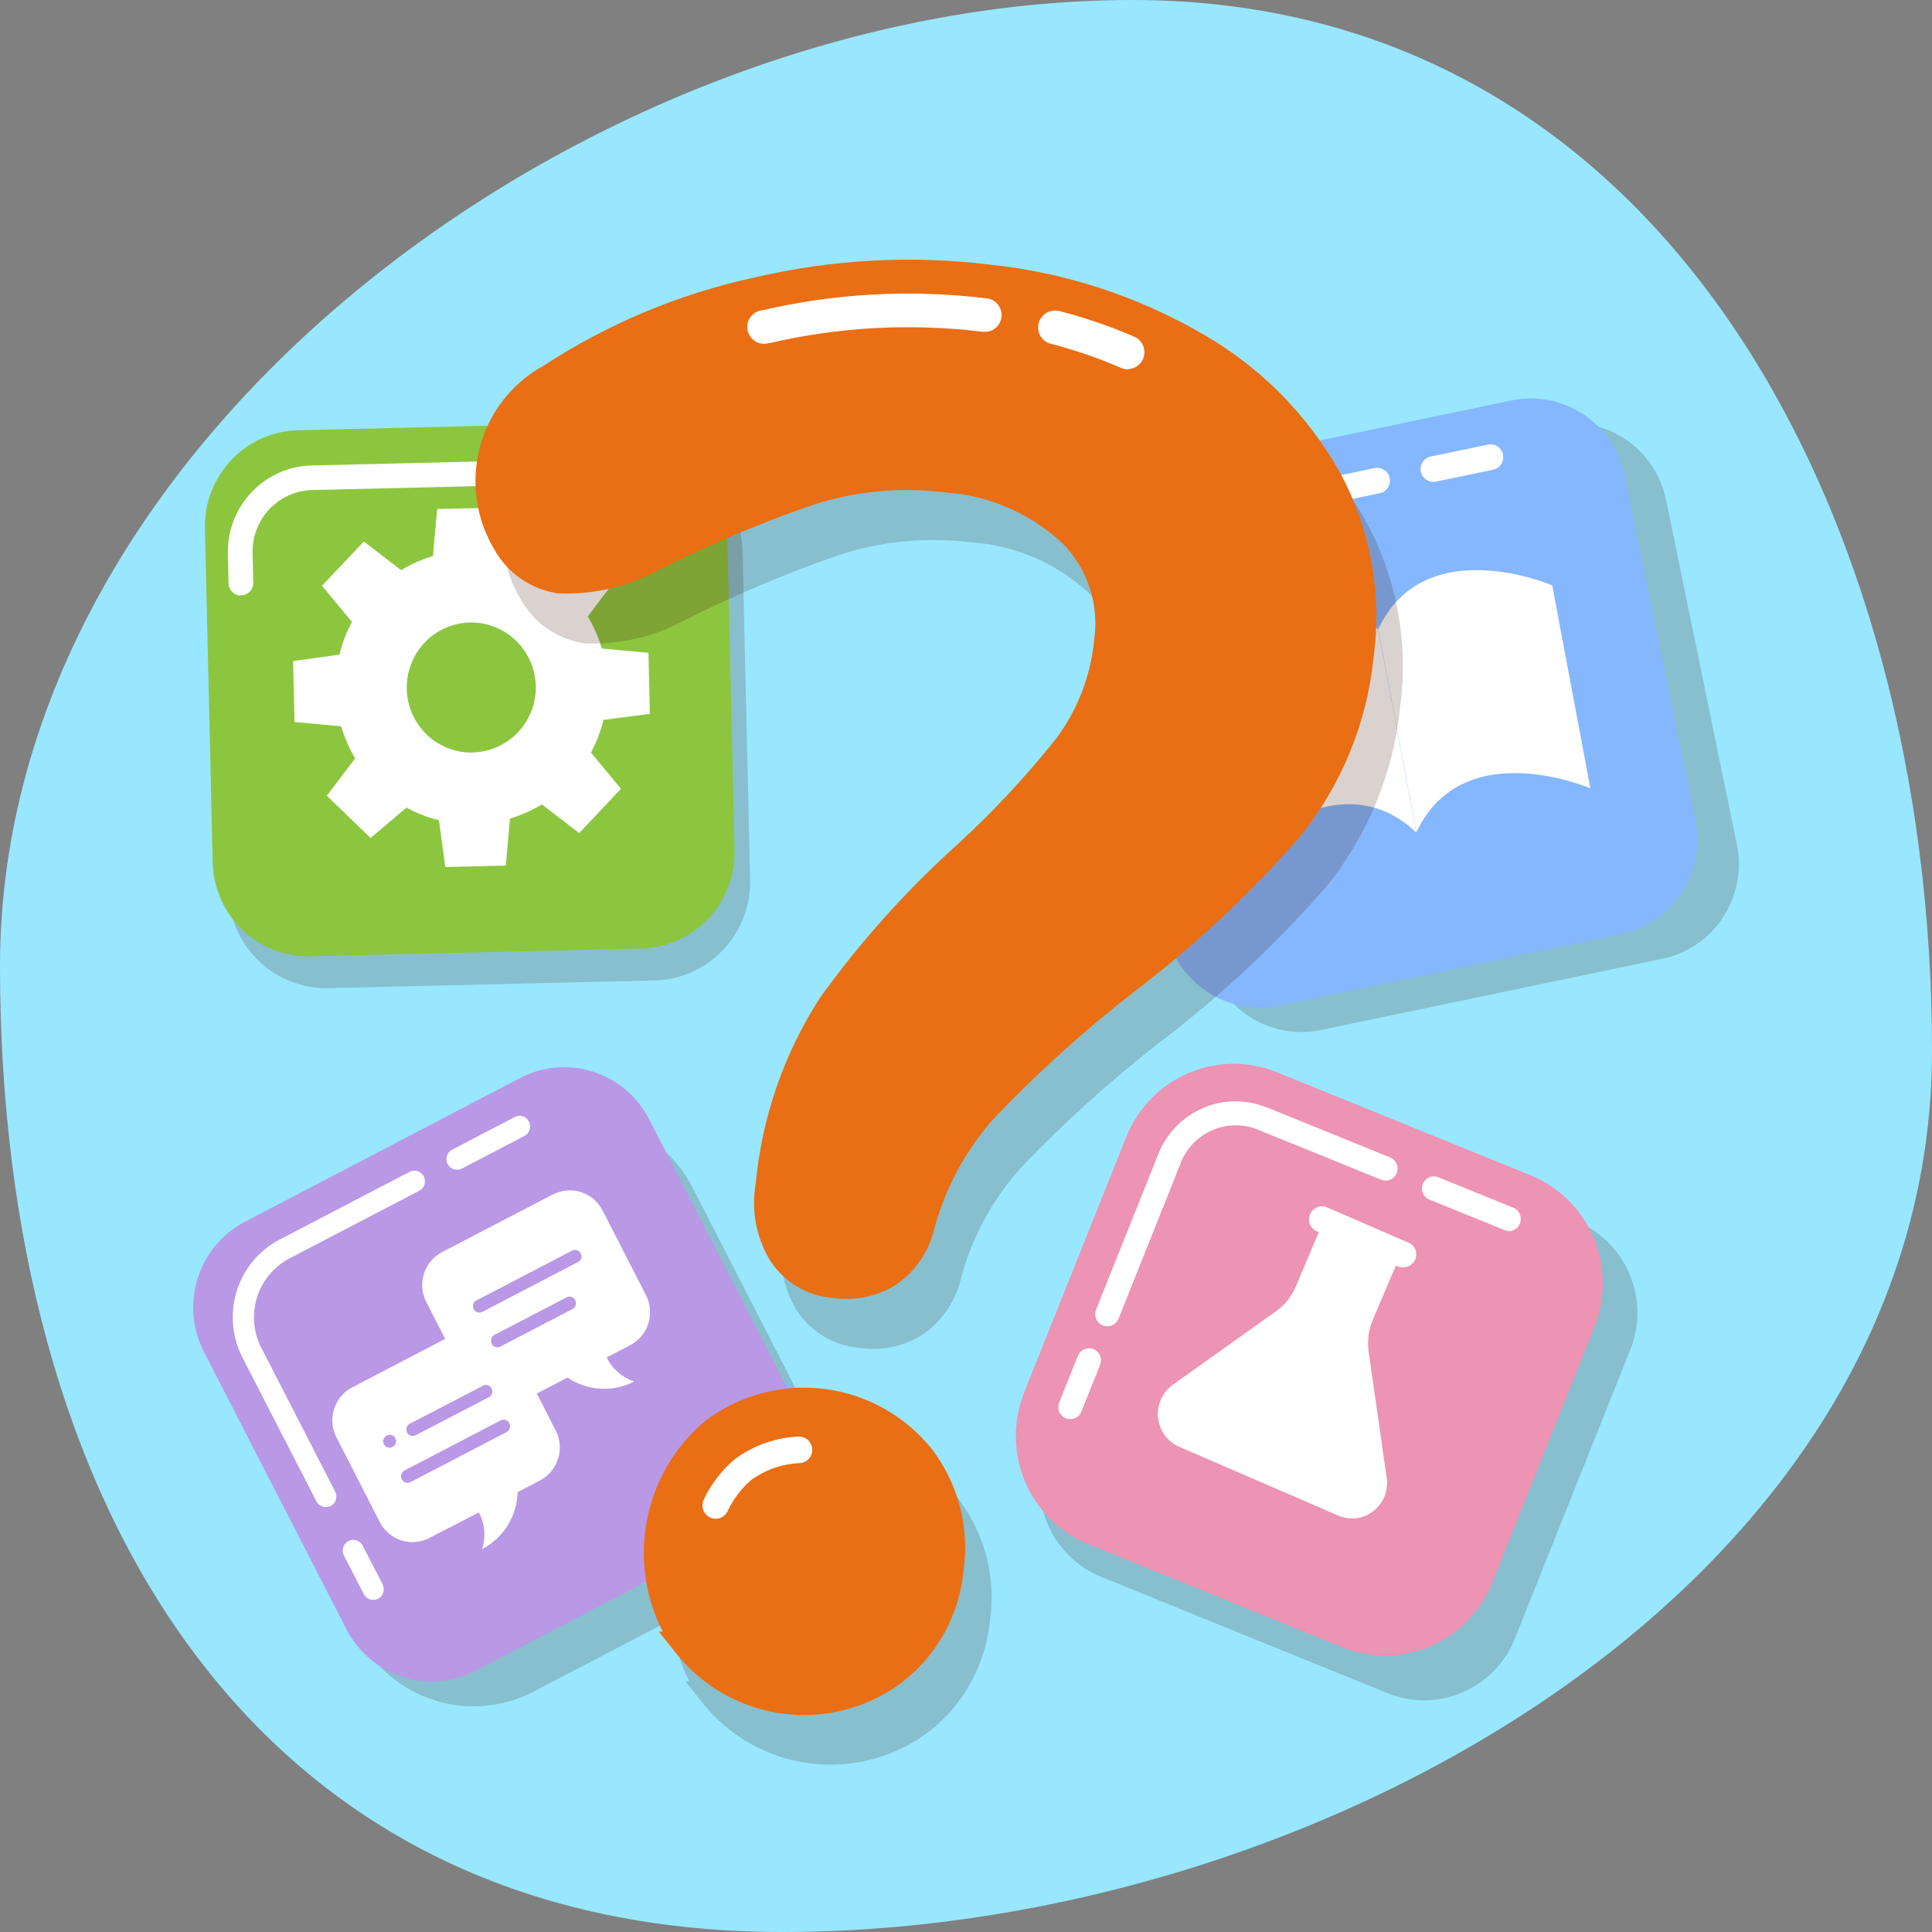
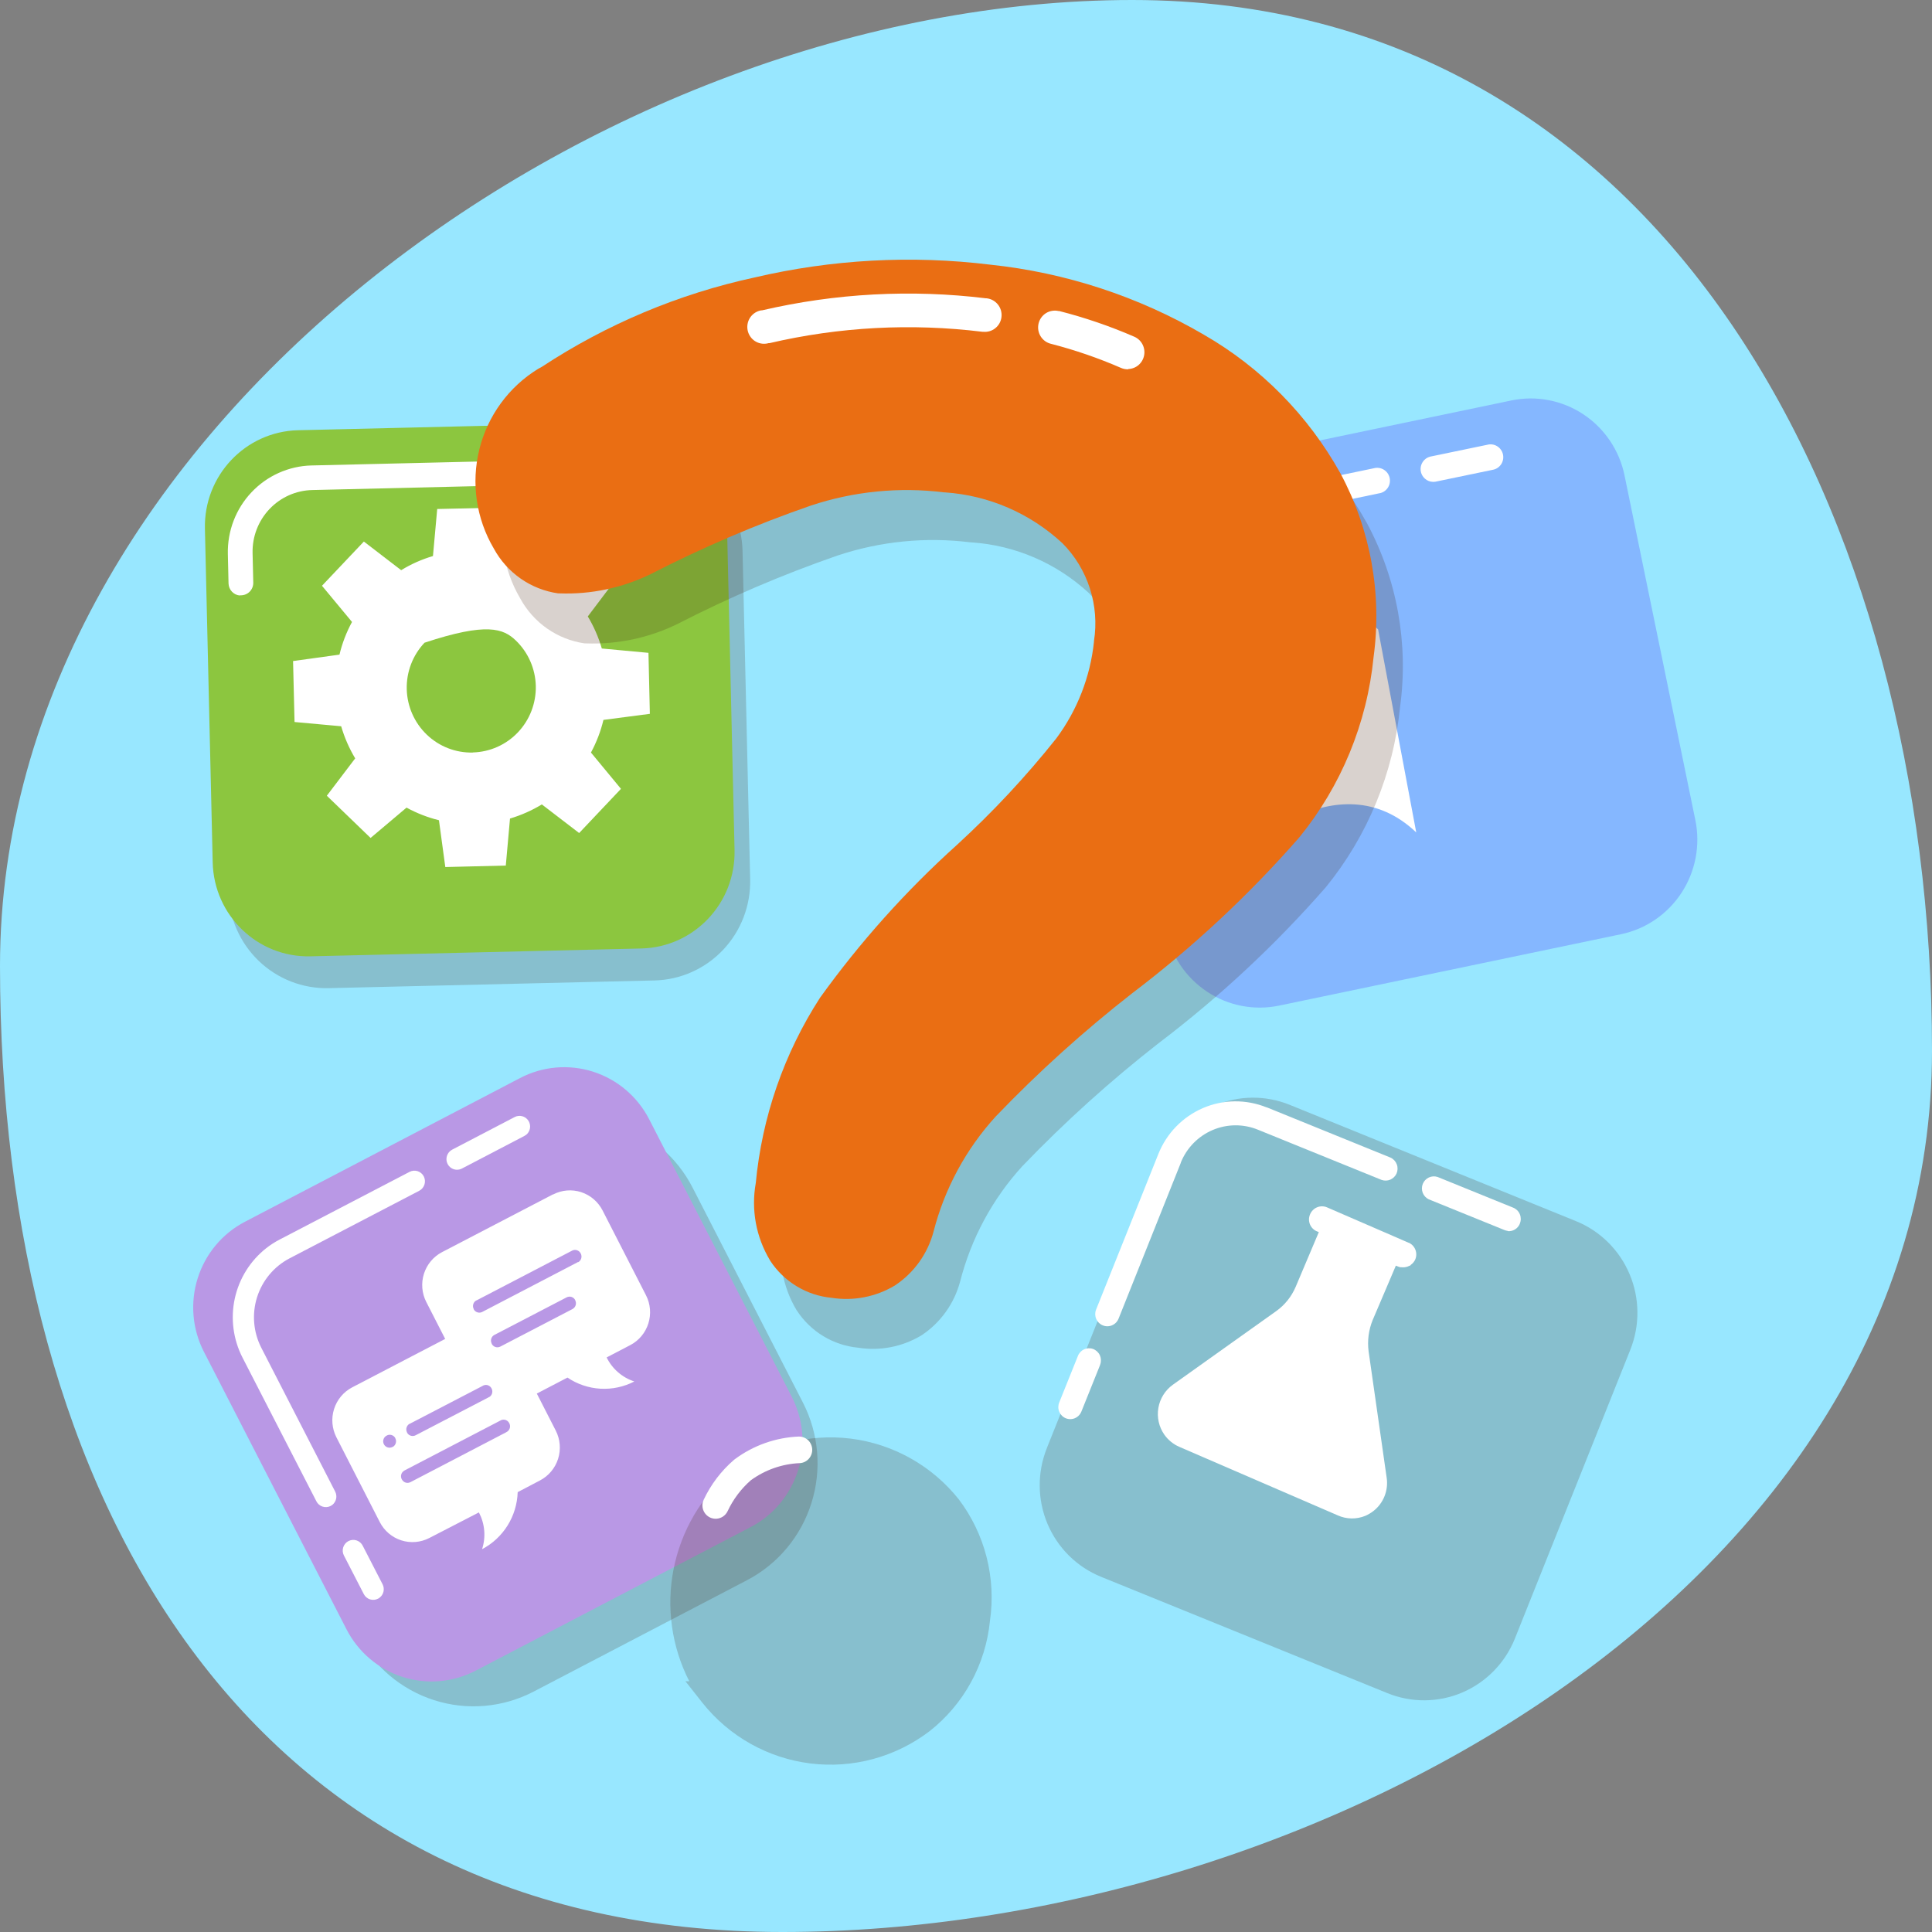
<svg xmlns="http://www.w3.org/2000/svg" width="90" height="90" viewBox="0 0 90 90" fill="none">
  <rect x="0" y="0" width="90" height="90" fill="#808080" stroke="none" />
  <path d="M90 48.944C90 73.797 61.3 90 36.45 90C11.6 90 0 69.853 0 45C0 20.147 27.89 0 52.742 0C77.595 0 90 24.091 90 48.944Z" fill="#98E7FF" />
  <path opacity="0.2" d="M14.736 21.528L29.915 21.169C31.126 21.14 32.298 21.596 33.175 22.438C34.051 23.28 34.56 24.438 34.59 25.658L34.945 40.962C34.973 42.183 34.52 43.364 33.685 44.247C32.849 45.131 31.7 45.644 30.49 45.673L15.31 46.032C14.1 46.06 12.928 45.603 12.052 44.761C11.175 43.918 10.667 42.76 10.638 41.539L10.283 26.236C10.268 25.632 10.372 25.032 10.588 24.468C10.804 23.904 11.128 23.389 11.541 22.952C11.955 22.515 12.45 22.164 12.998 21.919C13.546 21.675 14.136 21.542 14.736 21.528Z" fill="#42210B" />
  <path opacity="0.2" d="M48.765 67.462L54.14 54.014C54.364 53.453 54.696 52.943 55.116 52.512C55.536 52.08 56.036 51.737 56.587 51.5C57.139 51.264 57.732 51.139 58.331 51.134C58.93 51.129 59.525 51.242 60.081 51.468L73.422 56.888C74.544 57.345 75.44 58.233 75.913 59.356C76.387 60.479 76.398 61.745 75.946 62.877L70.571 76.327C70.347 76.888 70.015 77.398 69.595 77.829C69.175 78.26 68.676 78.604 68.124 78.841C67.573 79.077 66.98 79.201 66.381 79.207C65.781 79.212 65.187 79.099 64.631 78.873L51.29 73.453C50.734 73.227 50.228 72.893 49.8 72.47C49.373 72.047 49.032 71.543 48.797 70.987C48.563 70.431 48.439 69.833 48.434 69.229C48.428 68.625 48.541 68.025 48.765 67.465V67.462Z" fill="#42210B" />
  <path d="M29.304 19.677L13.888 20.042C11.432 20.1 9.488 22.155 9.546 24.63L9.908 40.172C9.965 42.647 12.003 44.607 14.459 44.549L29.875 44.184C32.331 44.126 34.275 42.072 34.218 39.596L33.856 24.055C33.798 21.579 31.76 19.619 29.304 19.677Z" fill="#8CC63F" />
-   <path d="M30.273 33.253L30.208 30.412L28.035 30.21C27.882 29.686 27.663 29.183 27.382 28.716L28.705 26.964L26.664 25L24.991 26.414C24.514 26.154 24.007 25.956 23.481 25.825L23.185 23.648L20.367 23.711L20.169 25.903C19.649 26.056 19.151 26.277 18.688 26.561L16.95 25.227L14.999 27.287L16.398 28.973C16.138 29.452 15.941 29.964 15.814 30.495L13.652 30.794L13.721 33.634L15.893 33.832C16.046 34.357 16.265 34.859 16.546 35.328L15.225 37.068L17.263 39.035L18.938 37.622C19.414 37.882 19.922 38.08 20.448 38.21L20.744 40.39L23.562 40.321L23.758 38.131C24.278 37.976 24.776 37.755 25.241 37.473L26.979 38.806L28.927 36.747L27.529 35.056C27.788 34.577 27.984 34.066 28.111 33.536L30.273 33.253ZM22.028 35.056C21.232 35.077 20.459 34.777 19.882 34.223C19.304 33.67 18.968 32.908 18.948 32.105C18.928 31.301 19.226 30.523 19.776 29.94C20.325 29.358 21.082 29.019 21.879 28.999C22.677 28.979 23.449 29.28 24.027 29.835C24.605 30.389 24.94 31.152 24.96 31.957C24.976 32.759 24.677 33.536 24.126 34.116C23.576 34.696 22.82 35.032 22.024 35.052L22.028 35.056Z" fill="white" />
+   <path d="M30.273 33.253L30.208 30.412L28.035 30.21C27.882 29.686 27.663 29.183 27.382 28.716L28.705 26.964L26.664 25L24.991 26.414C24.514 26.154 24.007 25.956 23.481 25.825L23.185 23.648L20.367 23.711L20.169 25.903C19.649 26.056 19.151 26.277 18.688 26.561L16.95 25.227L14.999 27.287L16.398 28.973C16.138 29.452 15.941 29.964 15.814 30.495L13.652 30.794L13.721 33.634L15.893 33.832C16.046 34.357 16.265 34.859 16.546 35.328L15.225 37.068L17.263 39.035L18.938 37.622C19.414 37.882 19.922 38.08 20.448 38.21L20.744 40.39L23.562 40.321L23.758 38.131C24.278 37.976 24.776 37.755 25.241 37.473L26.979 38.806L28.927 36.747L27.529 35.056C27.788 34.577 27.984 34.066 28.111 33.536L30.273 33.253ZM22.028 35.056C21.232 35.077 20.459 34.777 19.882 34.223C19.304 33.67 18.968 32.908 18.948 32.105C18.928 31.301 19.226 30.523 19.776 29.94C22.677 28.979 23.449 29.28 24.027 29.835C24.605 30.389 24.94 31.152 24.96 31.957C24.976 32.759 24.677 33.536 24.126 34.116C23.576 34.696 22.82 35.032 22.024 35.052L22.028 35.056Z" fill="white" />
  <path d="M25.663 22.554C25.511 22.539 25.372 22.464 25.275 22.345C25.178 22.226 25.132 22.073 25.147 21.92C25.16 21.781 25.223 21.651 25.323 21.555C25.424 21.459 25.556 21.404 25.695 21.398L27.235 21.364C27.386 21.358 27.534 21.413 27.645 21.517C27.756 21.62 27.822 21.764 27.828 21.917V21.924C27.833 22.076 27.778 22.225 27.675 22.337C27.572 22.448 27.429 22.515 27.278 22.521L25.737 22.559L25.663 22.554Z" fill="white" />
  <path d="M11.172 27.741C11.032 27.729 10.901 27.665 10.804 27.562C10.707 27.46 10.652 27.325 10.646 27.183L10.614 25.805C10.59 24.738 10.985 23.706 11.715 22.933C12.444 22.161 13.448 21.711 14.505 21.683H14.514L23.434 21.472C23.584 21.456 23.735 21.5 23.853 21.596C23.971 21.691 24.047 21.829 24.064 21.981C24.08 22.133 24.035 22.285 23.94 22.404C23.845 22.523 23.707 22.6 23.556 22.616H23.466L14.546 22.828C13.792 22.845 13.076 23.163 12.555 23.712C12.034 24.261 11.75 24.996 11.766 25.756L11.798 27.134C11.803 27.287 11.748 27.436 11.644 27.548C11.541 27.66 11.398 27.725 11.246 27.731H11.171L11.172 27.741Z" fill="white" />
-   <path opacity="0.2" d="M56.412 23.124L72.34 19.799C73.498 19.557 74.704 19.789 75.693 20.444C76.682 21.098 77.372 22.122 77.612 23.29L80.911 39.343C81.15 40.511 80.92 41.727 80.271 42.724C79.621 43.721 78.606 44.417 77.447 44.66L61.521 47.984C60.363 48.225 59.156 47.993 58.168 47.338C57.179 46.682 56.489 45.658 56.25 44.49L52.951 28.435C52.713 27.268 52.944 26.054 53.592 25.058C54.241 24.062 55.255 23.367 56.412 23.124Z" fill="#42210B" />
  <path d="M54.475 21.98L70.404 18.655C70.978 18.535 71.569 18.53 72.144 18.641C72.72 18.752 73.268 18.975 73.758 19.3C74.248 19.624 74.669 20.042 74.998 20.531C75.328 21.019 75.558 21.568 75.677 22.147L78.976 38.202C79.216 39.37 78.985 40.587 78.336 41.584C77.686 42.581 76.671 43.278 75.512 43.52L59.583 46.846C58.425 47.086 57.218 46.853 56.23 46.197C55.242 45.542 54.552 44.517 54.313 43.349L51.014 27.294C50.775 26.127 51.005 24.912 51.654 23.915C52.303 22.919 53.318 22.223 54.475 21.98Z" fill="#85B7FF" />
  <path d="M55.914 30.416L57.691 39.871C57.691 39.871 62.296 35.282 65.974 38.777L64.197 29.321C60.516 25.827 55.914 30.416 55.914 30.416Z" fill="white" />
-   <path d="M72.309 27.269L74.086 36.724C74.086 36.724 68.135 34.162 65.981 38.773L64.203 29.315C66.353 24.706 72.309 27.269 72.309 27.269Z" fill="white" />
  <path d="M66.761 22.447C66.617 22.445 66.48 22.391 66.373 22.294C66.266 22.198 66.197 22.065 66.18 21.922C66.163 21.778 66.198 21.633 66.279 21.514C66.36 21.394 66.481 21.308 66.62 21.272L69.29 20.718C69.365 20.698 69.443 20.694 69.52 20.705C69.597 20.717 69.672 20.743 69.739 20.784C69.805 20.824 69.864 20.877 69.91 20.94C69.957 21.003 69.991 21.074 70.01 21.15C70.029 21.226 70.033 21.305 70.022 21.383C70.011 21.46 69.984 21.535 69.945 21.603C69.905 21.67 69.852 21.729 69.79 21.776C69.727 21.823 69.656 21.857 69.581 21.876L69.529 21.887L66.86 22.441C66.828 22.446 66.794 22.448 66.761 22.447Z" fill="white" />
  <path d="M54.041 30.846C53.903 30.848 53.767 30.802 53.659 30.715C53.551 30.628 53.476 30.505 53.449 30.368L53.047 28.405C52.823 27.307 53.041 26.165 53.652 25.229C54.264 24.292 55.219 23.64 56.308 23.413L64.01 21.811C64.162 21.772 64.324 21.796 64.459 21.877C64.594 21.958 64.692 22.09 64.731 22.243C64.769 22.397 64.746 22.56 64.666 22.696C64.586 22.832 64.455 22.931 64.302 22.97L64.249 22.98L56.555 24.584C55.775 24.747 55.09 25.216 54.652 25.888C54.214 26.56 54.059 27.38 54.22 28.168L54.622 30.13C54.653 30.285 54.622 30.446 54.536 30.578C54.45 30.709 54.315 30.801 54.162 30.834C54.122 30.841 54.082 30.845 54.041 30.846Z" fill="white" />
  <path opacity="0.2" d="M14.123 57.879L24.06 52.697C25.494 51.949 27.163 51.805 28.702 52.298C30.24 52.791 31.522 53.879 32.264 55.324L37.404 65.34C38.146 66.786 38.288 68.469 37.799 70.02C37.31 71.572 36.231 72.864 34.797 73.612L24.861 78.8C23.427 79.548 21.758 79.692 20.219 79.199C18.68 78.706 17.399 77.617 16.657 76.172L11.514 66.154C11.146 65.438 10.922 64.657 10.854 63.854C10.786 63.051 10.876 62.243 11.118 61.475C11.36 60.707 11.75 59.994 12.265 59.378C12.78 58.762 13.411 58.255 14.121 57.884L14.123 57.879Z" fill="#42210B" />
  <path d="M11.406 56.916L24.228 50.219C24.748 49.947 25.316 49.781 25.9 49.73C26.484 49.68 27.072 49.746 27.63 49.924C28.189 50.103 28.707 50.391 29.155 50.771C29.603 51.152 29.973 51.618 30.242 52.142L36.885 65.069C37.428 66.129 37.533 67.362 37.175 68.499C36.816 69.636 36.025 70.584 34.975 71.133L22.152 77.829C21.1 78.376 19.876 78.479 18.749 78.117C17.622 77.755 16.683 76.956 16.14 75.896L9.497 62.968C8.955 61.91 8.852 60.678 9.21 59.544C9.568 58.409 10.357 57.464 11.406 56.916Z" fill="#B998E5" />
  <path d="M25.761 55.638L20.594 58.328C20.191 58.538 19.887 58.901 19.749 59.337C19.611 59.772 19.65 60.245 19.858 60.652L21.355 63.577L22.871 64.022C23.306 64.865 23.345 65.779 24.184 65.346L26.435 64.173C26.891 64.481 27.42 64.659 27.968 64.691C28.515 64.723 29.062 64.606 29.549 64.354C29.271 64.264 29.013 64.118 28.792 63.926C28.57 63.734 28.389 63.499 28.26 63.234L29.357 62.662C29.76 62.453 30.064 62.09 30.202 61.655C30.34 61.219 30.302 60.747 30.094 60.34L28.071 56.389C27.863 55.983 27.505 55.676 27.074 55.535C26.643 55.395 26.174 55.433 25.77 55.641L25.761 55.638ZM26.682 60.974L23.3 62.733C23.229 62.767 23.148 62.772 23.073 62.747C22.999 62.721 22.938 62.666 22.903 62.595V62.583C22.869 62.515 22.862 62.436 22.884 62.363C22.906 62.289 22.955 62.228 23.022 62.19L26.403 60.432C26.438 60.415 26.476 60.405 26.515 60.403C26.554 60.4 26.593 60.405 26.63 60.418C26.667 60.431 26.7 60.451 26.73 60.477C26.759 60.504 26.782 60.535 26.799 60.571V60.581C26.833 60.65 26.84 60.728 26.817 60.8C26.795 60.873 26.746 60.935 26.681 60.972L26.682 60.974ZM26.919 58.794L22.471 61.112C22.402 61.15 22.321 61.158 22.245 61.136C22.17 61.114 22.106 61.062 22.069 60.992V60.982C22.032 60.912 22.023 60.831 22.046 60.755C22.068 60.679 22.119 60.616 22.188 60.578H22.198L26.646 58.262C26.68 58.243 26.718 58.231 26.756 58.227C26.795 58.223 26.834 58.227 26.871 58.238C26.908 58.249 26.943 58.267 26.973 58.292C27.003 58.316 27.028 58.347 27.047 58.381L27.053 58.393C27.089 58.462 27.098 58.542 27.077 58.617C27.056 58.692 27.007 58.756 26.94 58.796L26.919 58.794Z" fill="white" />
  <path d="M21.569 61.939L16.405 64.629C16.003 64.84 15.7 65.202 15.562 65.638C15.424 66.073 15.463 66.546 15.67 66.953L17.692 70.905C17.901 71.311 18.26 71.616 18.691 71.755C19.123 71.894 19.591 71.856 19.995 71.648L22.309 70.454C22.446 70.715 22.531 71 22.556 71.295C22.582 71.589 22.548 71.886 22.457 72.167C22.942 71.912 23.352 71.532 23.644 71.065C23.936 70.597 24.098 70.061 24.116 69.509L25.154 68.965C25.556 68.755 25.86 68.393 25.998 67.958C26.136 67.523 26.097 67.051 25.89 66.644L24.302 63.539L22.93 63.345C22.498 62.497 22.404 61.509 21.562 61.944L21.569 61.939ZM18.015 66.873C18.049 66.854 18.086 66.842 18.125 66.838C18.163 66.834 18.202 66.838 18.24 66.849C18.277 66.86 18.311 66.878 18.341 66.903C18.372 66.927 18.397 66.958 18.415 66.992V66.999C18.452 67.069 18.46 67.15 18.437 67.225C18.415 67.301 18.365 67.365 18.297 67.403H18.286C18.217 67.44 18.136 67.449 18.061 67.426C17.986 67.404 17.923 67.353 17.886 67.283C17.867 67.249 17.855 67.212 17.851 67.173C17.847 67.134 17.851 67.094 17.862 67.057C17.873 67.019 17.891 66.984 17.915 66.954C17.94 66.924 17.97 66.898 18.004 66.88H18.016L18.015 66.873ZM23.576 66.723L19.125 69.042C19.056 69.079 18.975 69.088 18.899 69.066C18.824 69.043 18.761 68.992 18.723 68.922L18.716 68.912C18.678 68.842 18.67 68.76 18.692 68.684C18.715 68.609 18.766 68.544 18.835 68.507L18.845 68.499L23.293 66.183C23.326 66.162 23.362 66.146 23.4 66.138C23.438 66.131 23.477 66.131 23.515 66.138C23.554 66.146 23.59 66.16 23.622 66.182C23.655 66.204 23.683 66.232 23.704 66.264L23.71 66.275C23.754 66.341 23.77 66.421 23.755 66.499C23.74 66.576 23.695 66.645 23.631 66.69L23.62 66.696L23.587 66.715L23.576 66.723ZM22.747 65.101L19.366 66.858C19.296 66.896 19.215 66.905 19.14 66.882C19.064 66.86 19 66.808 18.962 66.739V66.728C18.925 66.658 18.916 66.577 18.939 66.501C18.961 66.425 19.012 66.361 19.081 66.323H19.092L22.474 64.565C22.506 64.543 22.542 64.528 22.58 64.521C22.618 64.513 22.657 64.513 22.695 64.521C22.733 64.529 22.769 64.545 22.801 64.567C22.833 64.589 22.86 64.617 22.881 64.649L22.887 64.66C22.93 64.727 22.945 64.807 22.928 64.885C22.913 64.962 22.867 65.03 22.802 65.074H22.791L22.779 65.083L22.752 65.096L22.747 65.101Z" fill="white" />
  <path d="M24.501 52.869C24.476 52.889 24.449 52.906 24.421 52.92L21.513 54.438C21.397 54.498 21.262 54.508 21.138 54.468C21.014 54.428 20.91 54.339 20.851 54.222C20.791 54.105 20.781 53.969 20.821 53.844C20.861 53.719 20.948 53.615 21.064 53.555L23.974 52.037C24.084 51.979 24.211 51.965 24.33 51.998C24.449 52.03 24.552 52.106 24.618 52.211C24.684 52.316 24.709 52.443 24.687 52.565C24.665 52.688 24.599 52.797 24.501 52.873V52.869Z" fill="white" />
  <path d="M15.481 70.104C15.378 70.184 15.247 70.22 15.117 70.204C14.988 70.188 14.87 70.12 14.789 70.017C14.771 69.992 14.754 69.966 14.74 69.939L11.295 63.238C10.862 62.392 10.736 61.421 10.937 60.492C11.139 59.562 11.656 58.733 12.399 58.147C12.598 57.991 12.811 57.854 13.036 57.738L19.078 54.59C19.195 54.529 19.33 54.518 19.454 54.557C19.578 54.597 19.682 54.685 19.742 54.802C19.801 54.919 19.812 55.055 19.773 55.18C19.733 55.305 19.647 55.409 19.531 55.47L13.488 58.619C12.767 58.996 12.223 59.646 11.976 60.426C11.729 61.207 11.8 62.054 12.172 62.783L15.615 69.486C15.667 69.589 15.682 69.707 15.658 69.819C15.633 69.932 15.571 70.032 15.481 70.104Z" fill="white" />
  <path d="M17.689 74.421C17.665 74.441 17.639 74.458 17.611 74.472C17.496 74.532 17.361 74.544 17.237 74.505C17.113 74.465 17.009 74.378 16.949 74.262L16.02 72.459C15.96 72.343 15.948 72.207 15.988 72.081C16.027 71.956 16.115 71.851 16.231 71.79C16.347 71.73 16.482 71.718 16.607 71.757C16.731 71.797 16.835 71.885 16.895 72.002L17.823 73.804C17.875 73.907 17.89 74.024 17.866 74.137C17.842 74.249 17.779 74.35 17.689 74.421Z" fill="white" />
-   <path d="M47.71 64.865L52.47 52.956C53.004 51.62 54.043 50.553 55.358 49.989C56.672 49.425 58.156 49.411 59.481 49.95L71.294 54.747C72.619 55.285 73.678 56.332 74.237 57.657C74.796 58.983 74.811 60.478 74.277 61.813L69.517 73.722C68.983 75.057 67.944 76.125 66.63 76.689C65.315 77.253 63.833 77.267 62.507 76.729L50.695 71.931C50.039 71.665 49.441 71.271 48.936 70.772C48.431 70.272 48.028 69.678 47.751 69.022C47.474 68.366 47.328 67.661 47.321 66.948C47.314 66.235 47.446 65.528 47.71 64.867V64.865Z" fill="#ED93B3" />
  <path d="M64.596 68.834L63.755 62.953C63.691 62.458 63.756 61.955 63.944 61.494L64.603 59.949L65.024 58.959L65.121 58.998C65.159 59.014 65.199 59.026 65.24 59.034H65.303C65.342 59.038 65.382 59.038 65.421 59.034C65.461 59.031 65.501 59.023 65.54 59.011C65.576 59.001 65.611 58.987 65.645 58.97C65.663 58.961 65.683 58.958 65.7 58.949C65.716 58.941 65.716 58.927 65.724 58.917C65.811 58.857 65.88 58.774 65.924 58.678C65.956 58.606 65.974 58.529 65.975 58.451C65.977 58.372 65.964 58.294 65.936 58.221C65.908 58.148 65.866 58.081 65.813 58.024C65.759 57.967 65.695 57.922 65.624 57.89H65.61L64.926 57.591L61.821 56.245C61.748 56.213 61.67 56.196 61.591 56.195C61.512 56.194 61.433 56.209 61.36 56.239C61.286 56.268 61.219 56.312 61.163 56.368C61.106 56.424 61.061 56.491 61.03 56.564C60.998 56.636 60.98 56.715 60.978 56.794C60.977 56.873 60.99 56.952 61.019 57.026C61.048 57.1 61.091 57.167 61.146 57.224C61.201 57.281 61.266 57.326 61.339 57.357L61.436 57.396L60.359 59.942C60.166 60.398 59.851 60.792 59.449 61.078L54.635 64.507C54.277 64.764 54.035 65.152 53.961 65.588C53.887 66.024 53.987 66.472 54.24 66.833C54.417 67.083 54.658 67.279 54.938 67.4L62.321 70.593C62.522 70.683 62.739 70.731 62.959 70.735C63.178 70.738 63.396 70.697 63.6 70.614C63.736 70.555 63.864 70.479 63.981 70.388C64.212 70.208 64.39 69.968 64.498 69.695C64.606 69.422 64.64 69.125 64.596 68.834Z" fill="white" />
  <path d="M70.234 57.339C70.183 57.333 70.133 57.321 70.086 57.301L66.555 55.868C66.427 55.806 66.328 55.698 66.276 55.565C66.225 55.433 66.225 55.285 66.278 55.153C66.33 55.021 66.431 54.913 66.559 54.853C66.687 54.792 66.833 54.783 66.967 54.827L70.498 56.261C70.566 56.289 70.628 56.331 70.68 56.383C70.732 56.436 70.773 56.498 70.801 56.567C70.829 56.635 70.843 56.709 70.843 56.783C70.843 56.857 70.828 56.931 70.799 56.999V57.008C70.753 57.119 70.673 57.212 70.572 57.273C70.47 57.335 70.351 57.362 70.233 57.351L70.234 57.339Z" fill="white" />
  <path d="M51.523 61.78C51.472 61.774 51.422 61.761 51.375 61.742C51.237 61.687 51.126 61.58 51.067 61.443C51.007 61.307 51.004 61.152 51.057 61.013L53.96 53.759C54.343 52.797 55.089 52.028 56.034 51.62C56.979 51.212 58.046 51.2 59.001 51.585H59.014L64.775 53.925C64.909 53.986 65.014 54.098 65.067 54.237C65.12 54.376 65.116 54.53 65.057 54.667C64.999 54.795 64.895 54.896 64.767 54.952C64.639 55.007 64.495 55.012 64.363 54.966L58.599 52.626C57.922 52.349 57.163 52.354 56.49 52.641C55.817 52.927 55.284 53.471 55.008 54.153V54.166L52.107 61.429C52.061 61.544 51.979 61.64 51.873 61.703C51.768 61.766 51.645 61.794 51.523 61.78Z" fill="white" />
  <path d="M49.798 66.106C49.747 66.1 49.697 66.088 49.65 66.069C49.512 66.013 49.403 65.904 49.345 65.767C49.287 65.63 49.286 65.475 49.341 65.337L50.208 63.178C50.258 63.039 50.361 62.925 50.494 62.861C50.627 62.798 50.78 62.79 50.919 62.84C51.057 62.891 51.17 62.995 51.233 63.129C51.295 63.263 51.303 63.417 51.254 63.557L51.243 63.583V63.594L50.377 65.752C50.332 65.867 50.251 65.964 50.146 66.028C50.042 66.092 49.919 66.119 49.798 66.106Z" fill="white" />
  <path opacity="0.2" d="M63.678 24.37C62.177 21.68 59.98 19.451 57.32 17.92C54.268 16.137 50.876 15.025 47.367 14.658C43.701 14.21 39.984 14.412 36.387 15.255C32.858 16.019 29.497 17.43 26.474 19.418L26.312 19.508C24.941 20.345 23.953 21.695 23.564 23.263C23.176 24.831 23.417 26.489 24.235 27.879C24.54 28.438 24.97 28.919 25.49 29.282C26.011 29.645 26.608 29.881 27.235 29.972H27.3C28.766 30.025 30.223 29.717 31.544 29.075C33.955 27.835 36.45 26.768 39.009 25.881C41.009 25.213 43.131 25.003 45.221 25.266H45.258C47.295 25.402 49.225 26.236 50.728 27.629C51.312 28.218 51.75 28.939 52.005 29.731C52.26 30.524 52.325 31.366 52.196 32.189V32.221C52.021 33.853 51.412 35.407 50.431 36.717C49.021 38.491 47.473 40.15 45.803 41.678C43.442 43.81 41.314 46.192 39.456 48.782L39.435 48.809C37.764 51.399 36.74 54.36 36.451 57.436C36.228 58.676 36.462 59.955 37.108 61.033L37.124 61.055C37.441 61.54 37.862 61.946 38.356 62.245C38.85 62.543 39.404 62.727 39.977 62.781C40.995 62.943 42.036 62.74 42.921 62.208L42.948 62.191C43.82 61.607 44.451 60.723 44.725 59.704C45.237 57.697 46.233 55.848 47.626 54.323C49.606 52.262 51.729 50.346 53.98 48.59C56.812 46.441 59.42 44.008 61.764 41.328C63.713 38.934 64.916 36.011 65.221 32.929C65.623 29.984 65.083 26.985 63.678 24.37Z" fill="#42210B" />
  <path opacity="0.2" d="M34.064 68.524L34.035 68.546C32.665 69.715 31.729 71.318 31.379 73.094C31.029 74.869 31.286 76.711 32.109 78.32H31.93L32.73 79.334C33.977 80.894 35.778 81.903 37.751 82.148C39.723 82.393 41.713 81.855 43.299 80.648C44.089 80.029 44.746 79.254 45.23 78.371C45.714 77.489 46.015 76.516 46.115 75.512C46.26 74.517 46.206 73.502 45.957 72.528C45.707 71.554 45.266 70.64 44.661 69.841C43.411 68.275 41.605 67.262 39.627 67.016C37.649 66.77 35.653 67.311 34.064 68.524Z" fill="#42210B" />
  <path d="M62.437 22.04C60.936 19.349 58.738 17.119 56.077 15.59C53.027 13.809 49.637 12.698 46.131 12.329C42.464 11.88 38.748 12.083 35.15 12.926C31.62 13.689 28.261 15.101 25.238 17.09L25.076 17.178C23.705 18.016 22.718 19.366 22.33 20.933C21.941 22.501 22.183 24.16 23.001 25.549C23.305 26.109 23.735 26.59 24.256 26.954C24.776 27.317 25.374 27.552 26.001 27.642H26.066C27.532 27.696 28.988 27.388 30.309 26.745C32.72 25.506 35.215 24.438 37.774 23.551C39.775 22.886 41.896 22.676 43.987 22.937H44.023C46.062 23.076 47.992 23.912 49.494 25.307C50.078 25.896 50.516 26.617 50.77 27.409C51.026 28.202 51.091 29.044 50.961 29.866V29.9C50.789 31.532 50.182 33.087 49.205 34.4C47.794 36.173 46.246 37.831 44.577 39.359C42.211 41.49 40.077 43.871 38.214 46.459L38.196 46.485C36.523 49.075 35.497 52.035 35.207 55.111C34.984 56.351 35.219 57.63 35.868 58.708L35.881 58.733C36.199 59.217 36.621 59.623 37.116 59.921C37.61 60.22 38.165 60.403 38.739 60.457C39.757 60.617 40.798 60.415 41.684 59.885L41.709 59.868C42.582 59.284 43.214 58.4 43.486 57.381C44 55.375 44.997 53.529 46.389 52.005C48.369 49.941 50.494 48.023 52.747 46.265C55.579 44.117 58.187 41.684 60.53 39.004C62.479 36.61 63.682 33.688 63.987 30.606C64.388 27.657 63.844 24.656 62.437 22.04Z" fill="#EA6E13" />
  <path d="M52.564 17.203C52.447 17.208 52.331 17.186 52.224 17.14C51.168 16.68 50.078 16.305 48.963 16.017C48.762 15.971 48.587 15.845 48.478 15.669C48.368 15.493 48.333 15.28 48.379 15.077C48.402 14.977 48.444 14.882 48.503 14.799C48.562 14.715 48.637 14.644 48.723 14.589C48.81 14.535 48.906 14.498 49.007 14.481C49.107 14.464 49.21 14.466 49.309 14.489H49.343C50.537 14.794 51.705 15.193 52.836 15.684C52.999 15.754 53.134 15.877 53.218 16.035C53.302 16.193 53.331 16.375 53.298 16.551C53.266 16.727 53.175 16.886 53.04 17.003C52.905 17.119 52.734 17.186 52.557 17.191L52.564 17.203Z" fill="white" />
  <path d="M35.667 16.01C35.466 16.03 35.265 15.971 35.107 15.845C34.949 15.718 34.846 15.535 34.819 15.333C34.793 15.131 34.845 14.927 34.965 14.764C35.086 14.6 35.264 14.49 35.463 14.457H35.499C38.919 13.661 42.451 13.471 45.936 13.897H45.967C46.172 13.921 46.359 14.025 46.488 14.188C46.617 14.35 46.676 14.557 46.653 14.764C46.642 14.866 46.611 14.965 46.562 15.055C46.512 15.145 46.446 15.224 46.366 15.288C46.286 15.352 46.195 15.4 46.097 15.429C45.999 15.457 45.897 15.466 45.795 15.455H45.758C42.447 15.048 39.092 15.227 35.844 15.985H35.802C35.758 15.998 35.713 16.006 35.667 16.01Z" fill="white" />
-   <path d="M43.435 67.534C42.186 65.965 40.38 64.949 38.399 64.701C36.419 64.454 34.421 64.995 32.83 66.21L32.802 66.233C31.431 67.402 30.494 69.006 30.144 70.781C29.794 72.557 30.052 74.399 30.875 76.008H30.697L31.497 77.021C32.745 78.581 34.545 79.59 36.517 79.835C38.49 80.081 40.479 79.543 42.065 78.335C42.855 77.716 43.513 76.942 43.997 76.059C44.481 75.176 44.782 74.203 44.882 73.199C45.027 72.205 44.974 71.192 44.726 70.219C44.477 69.247 44.038 68.334 43.435 67.534Z" fill="#EA6E13" />
  <path d="M33.36 70.749C33.28 70.752 33.199 70.738 33.123 70.71C33.048 70.682 32.978 70.639 32.919 70.583C32.86 70.528 32.812 70.461 32.778 70.387C32.745 70.313 32.726 70.233 32.723 70.151C32.719 70.052 32.739 69.953 32.781 69.863C33.115 69.153 33.594 68.522 34.186 68.011L34.225 67.98C35.093 67.333 36.133 66.964 37.21 66.92C37.37 66.917 37.524 66.977 37.641 67.086C37.757 67.196 37.827 67.347 37.836 67.508C37.844 67.668 37.79 67.826 37.685 67.947C37.58 68.068 37.433 68.144 37.274 68.158H37.262C36.437 68.192 35.64 68.471 34.972 68.96C34.519 69.358 34.153 69.846 33.896 70.394C33.848 70.497 33.772 70.584 33.678 70.647C33.583 70.709 33.473 70.745 33.36 70.749Z" fill="white" />
</svg>